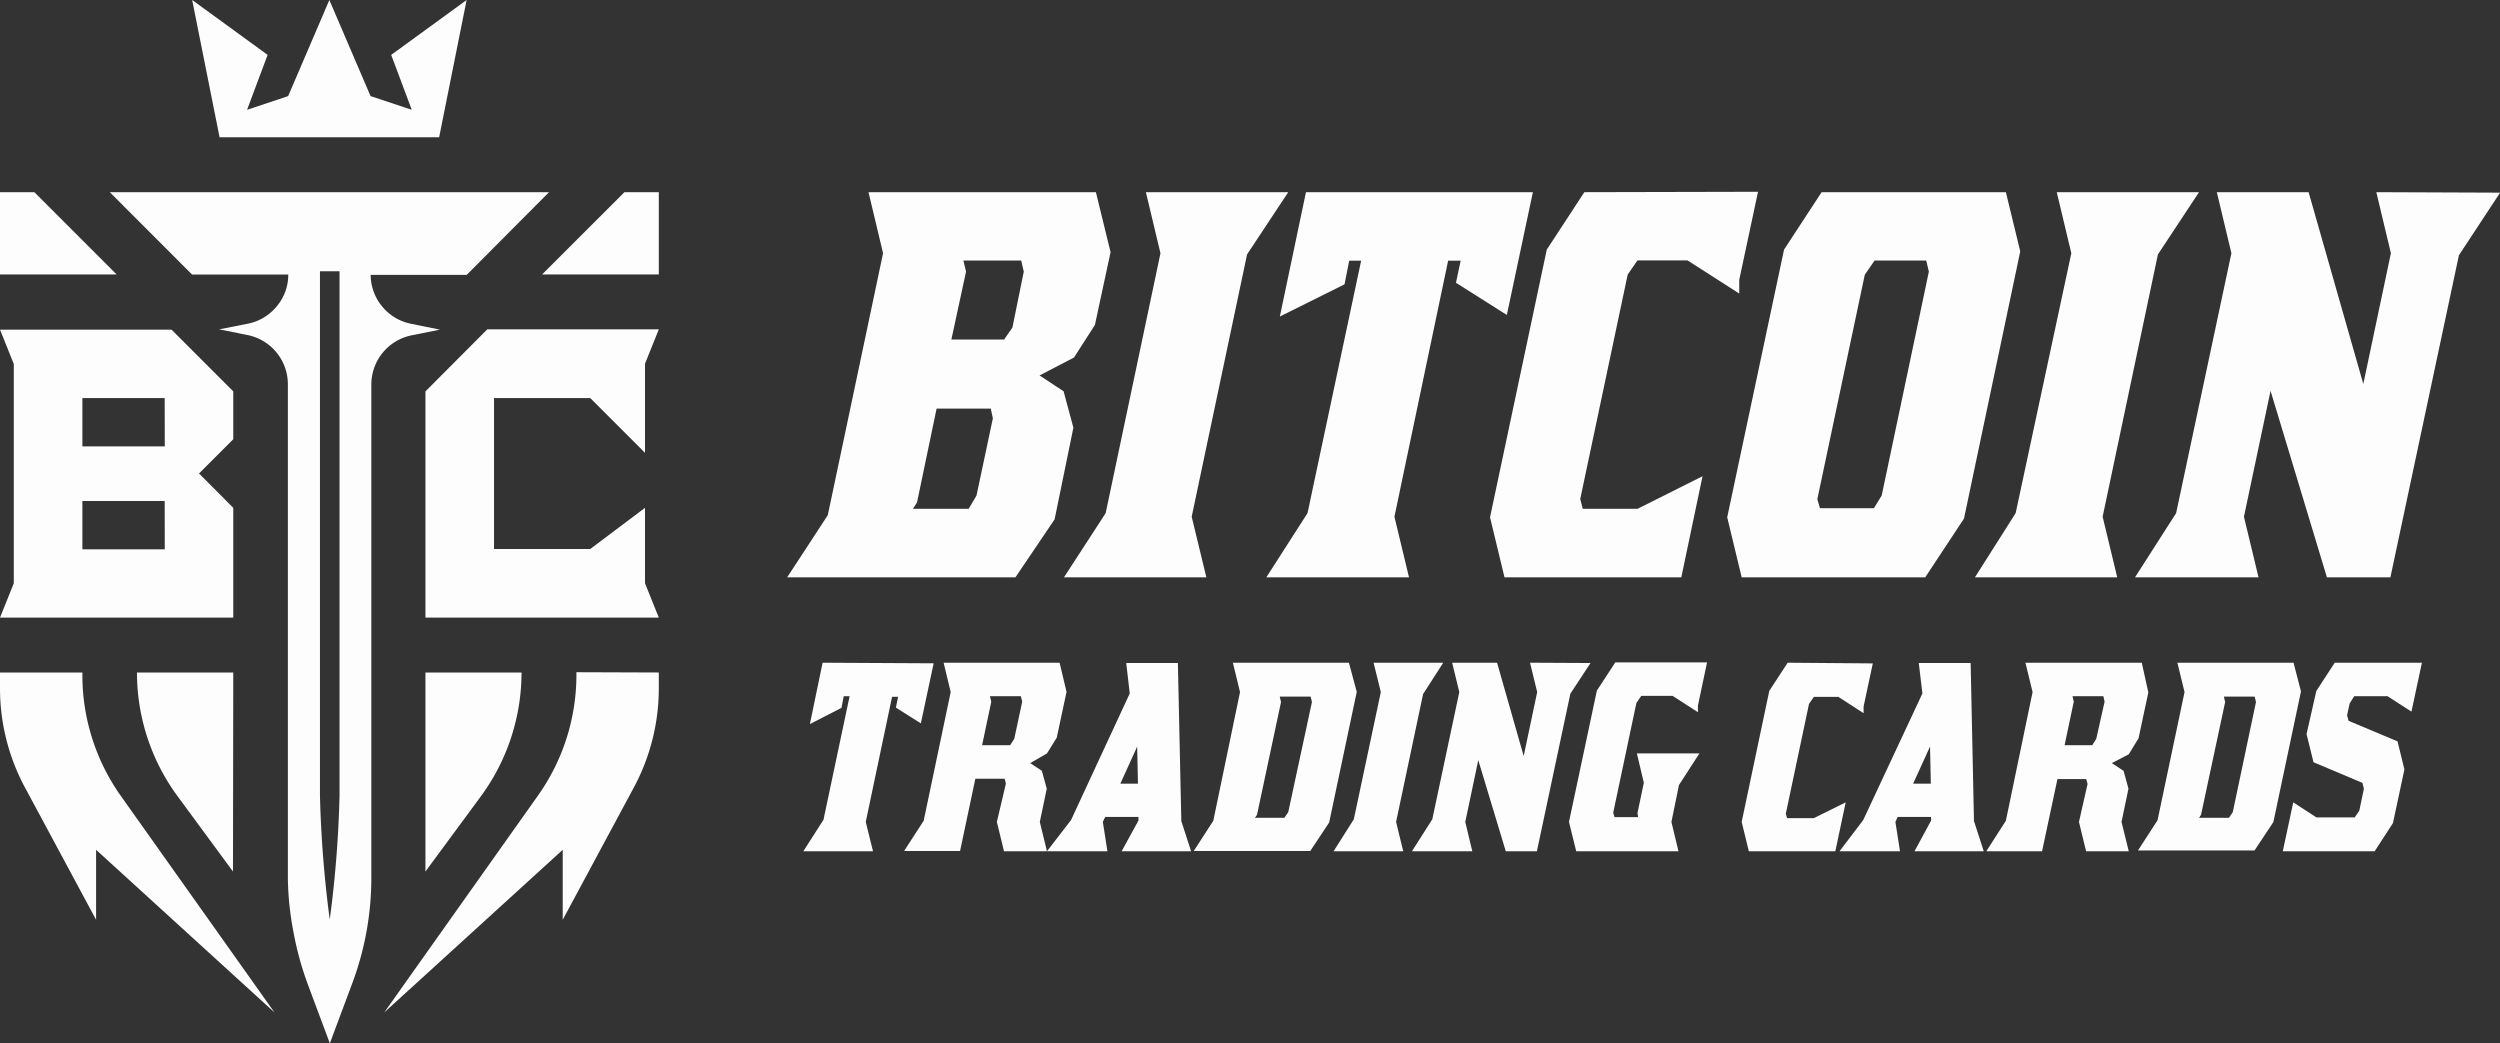
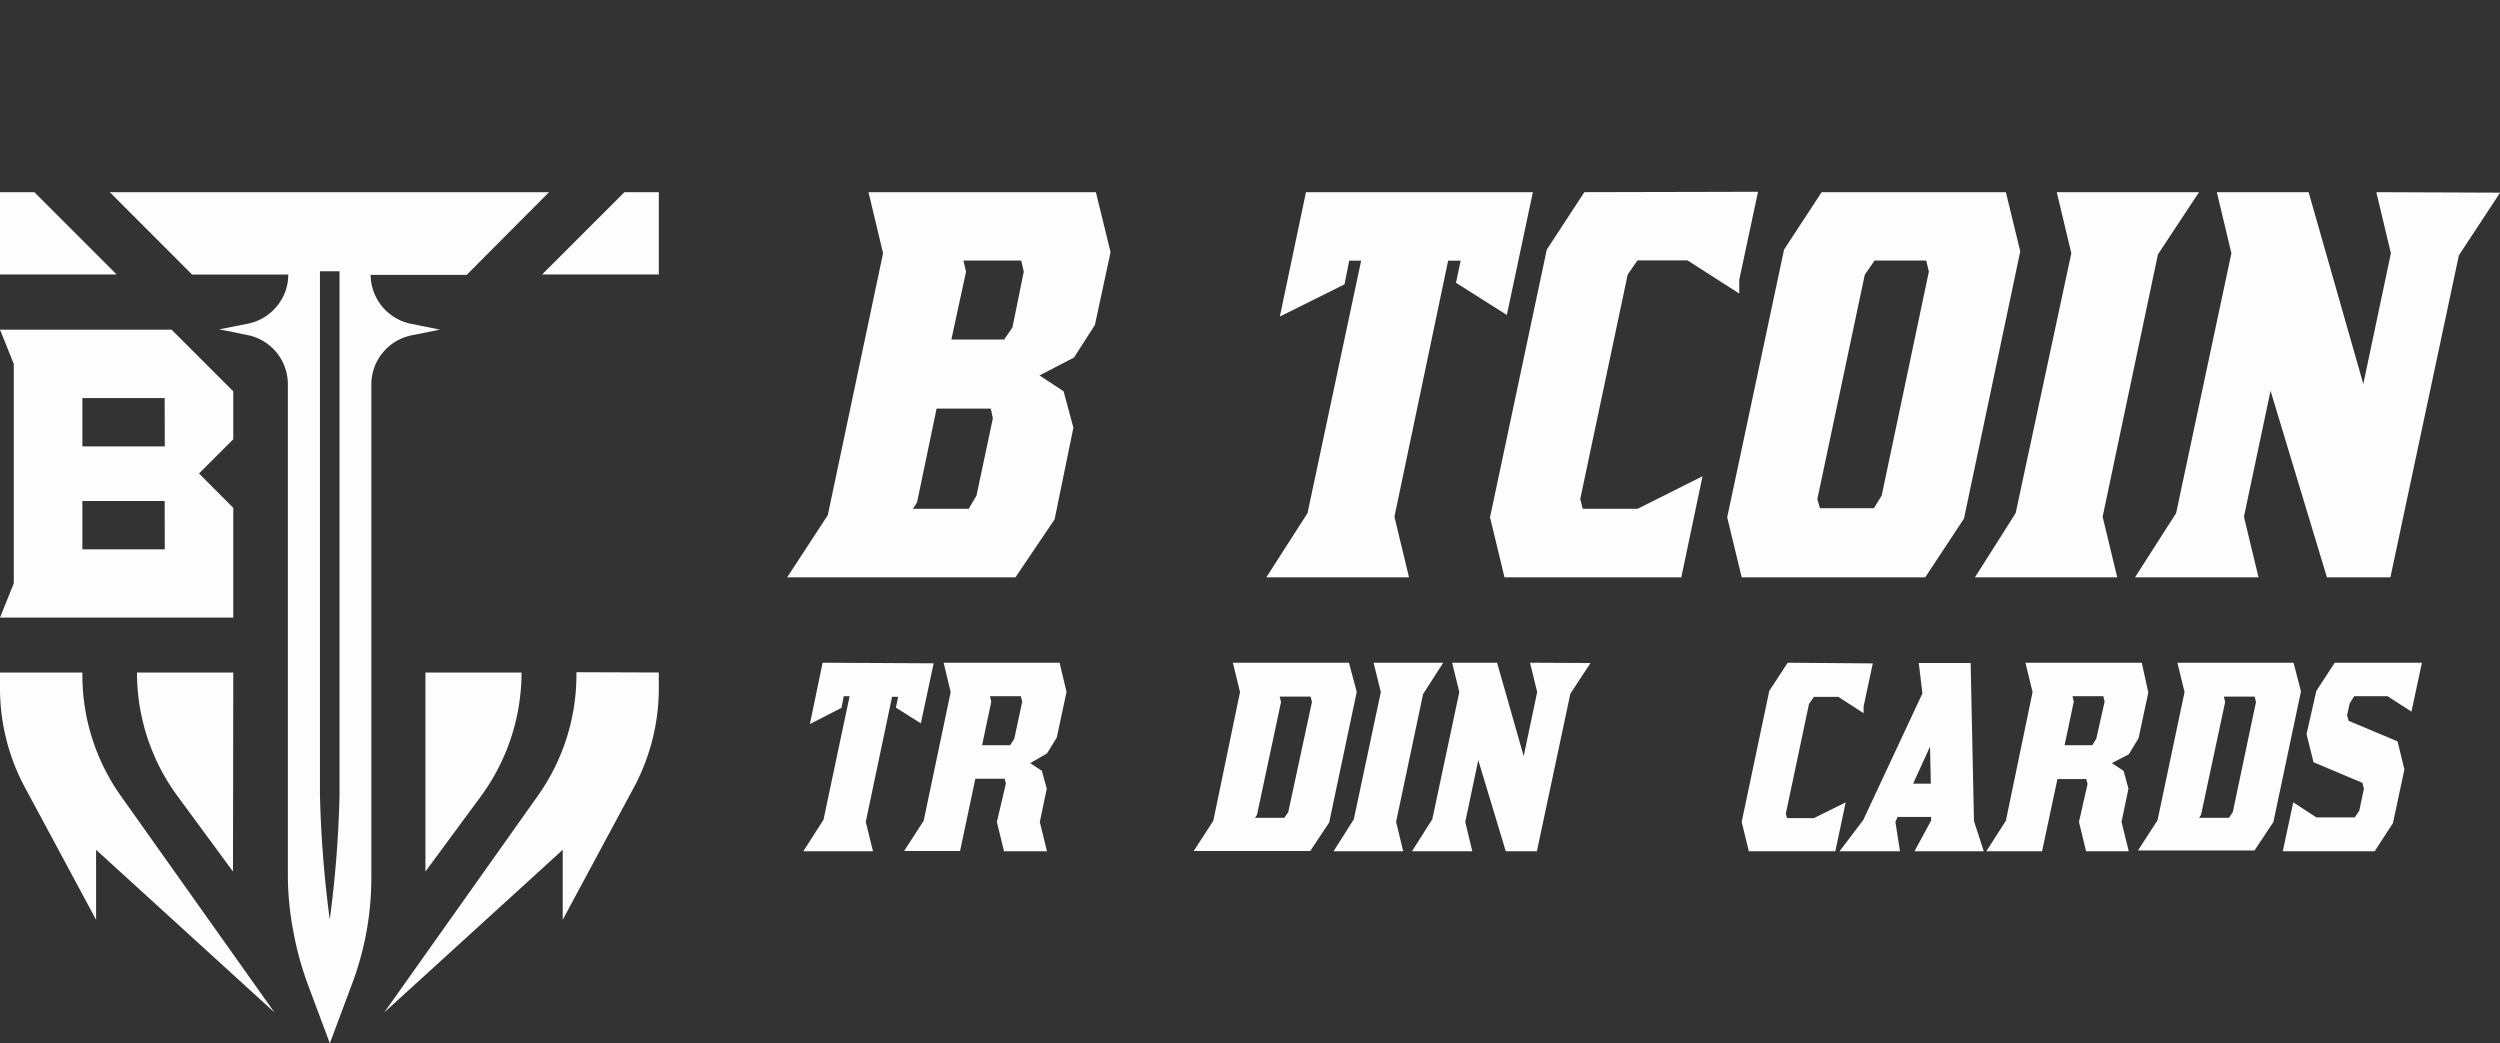
<svg xmlns="http://www.w3.org/2000/svg" viewBox="0 0 255.5 106.6">
  <rect x="0" y="0" width="255.5" height="106.6" fill="#333333" stroke="none" />
  <defs>
    <style>.cls-1{fill:#fdfdfd;}</style>
  </defs>
  <g data-name="Layer 2" id="Layer_2">
    <g data-name="Layer 1" id="Layer_1-2">
      <path d="M23.84,68.73H14a21.31,21.31,0,0,0,4.16,12.66l5.65,7.68Z" class="cls-1" />
      <path d="M28.05,103.47,9.82,86.85V94L2.55,80.48A21.41,21.41,0,0,1,0,70.36V68.73l8.42,0V69a21.33,21.33,0,0,0,3.92,12.33Z" class="cls-1" />
      <path d="M67.33,68.73v1.63a21.41,21.41,0,0,1-2.55,10.12L57.51,94V86.85L39.27,103.47,55,81.28A21.33,21.33,0,0,0,58.91,69V68.7Z" class="cls-1" />
      <path d="M43.48,68.73H53.3a21.38,21.38,0,0,1-4.16,12.66l-5.66,7.68Z" class="cls-1" />
-       <path d="M65.92,51.9l-5.6,4.21H50.49V40.68h9.83l5.6,5.6V37.17l1.41-3.51H49.8L43.48,40V63.12H67.33l-1.41-3.51Z" class="cls-1" />
-       <polygon points="47.69 0 44.88 14.03 22.44 14.03 19.64 0 27.35 5.61 25.25 11.22 29.45 9.82 33.66 0 37.87 9.82 42.08 11.22 39.98 5.61 47.69 0" class="cls-1" />
      <polygon points="3.51 19.64 0 19.64 0 28.05 11.92 28.05 3.51 19.64" class="cls-1" />
      <polygon points="63.82 19.64 67.33 19.64 67.33 28.05 55.4 28.05 63.82 19.64" class="cls-1" />
      <path d="M56.11,19.64H11.22l8.41,8.42h9.83a5,5,0,0,1-1.17,3.24,5.11,5.11,0,0,1-3,1.79l-2.89.57,2.89.58a5.13,5.13,0,0,1,4.13,5v50.5A31,31,0,0,0,30,95.29a32,32,0,0,0,1.47,5.34l2.24,6,2.24-6a30.74,30.74,0,0,0,2-10.86V39.27a5.13,5.13,0,0,1,4.12-5l2.89-.58L42,33.09a5.14,5.14,0,0,1-4.12-5h9.82ZM34.7,81.31a115.29,115.29,0,0,1-1,12.67,117.77,117.77,0,0,1-1-12.67V27.72H34.7Z" class="cls-1" />
      <path d="M23.84,40l-6.31-6.31H0l1.41,3.51V59.61L0,63.12H23.84V51.9l-3.5-3.51,3.5-3.5Zm-7,16.14H8.42V51.2h8.41Zm0-10.52H8.42V40.68h8.41Z" class="cls-1" />
      <path d="M84.07,67.73,82.77,74,86,72.34l.23-1.19h.6L84.16,83.78,82.1,87h7.12l-.74-3,2.69-12.79h.62l-.23,1.11,2.55,1.61,1.31-6.14Z" class="cls-1" />
      <path d="M108.29,67.73H96.44l.72,3L94.4,83.88l-2,3.09h5.72l1.56-7.38h3l.12.5L101.88,84l.73,3H107l-.73-3,.71-3.4-.5-1.82-1.19-.79L107,77,108,75.39l1-4.68Zm-4.63,7.77-.42.66h-2.87l.94-4.45-.14-.56h3.16l.14.56Z" class="cls-1" />
-       <path d="M121.73,87l-1-3.09-.35-16.15h-5.28l.36,3.11-6,12.94L107,87h6.18l-.47-3,.24-.51h3.4l0,.37L114.63,87Zm-7.23-6.91,1.72-3.79.08,3.79Z" class="cls-1" />
      <path d="M137.86,67.73H126l.73,3L124,83.88l-2,3.09h11.91l1.93-2.91,2.82-13.35ZM131.66,83l-.4.58h-3l.21-.32,2.45-11.51-.13-.56h3.16l.13.56Z" class="cls-1" />
      <path d="M147.5,67.73h-7.12l.74,3-2.76,13L136.29,87h7.12l-.73-3,2.76-13.07Z" class="cls-1" />
      <path d="M156.37,67.73l.73,3-1.38,6.54L153,67.73h-4.59l.73,3-2.76,13L144.3,87h6.17l-.72-3,1.33-6.31L153.89,87h3.18l3.42-16.1,2.06-3.14Z" class="cls-1" />
-       <path d="M168,80l-.65,3.09.07.42H165l-.13-.45,2.37-11.22.5-.72h3.2l2.59,1.67v-.69l.93-4.4h-9.38l-1.88,2.88L160.35,84l.74,3h10.45l-.72-3,.77-3.77L173.68,77h-6.39Z" class="cls-1" />
      <path d="M182.7,67.73l-1.88,2.88L178,84l.73,3h8.84l1.06-5-3.25,1.61h-2.74l-.13-.45,2.37-11.22.5-.72h2.5l2.58,1.67v-.69l.94-4.4Z" class="cls-1" />
      <path d="M202.74,87l-1-3.09-.34-16.15H196.1l.37,3.11-6.05,12.94L188,87h6.18l-.47-3,.23-.51h3.42l0,.37L195.66,87Zm-7.22-6.91,1.73-3.79.08,3.79Z" class="cls-1" />
      <path d="M218.89,67.73H207l.73,3L205,83.88,203,87h5.7l1.57-7.38h2.94l.14.5L212.47,84l.73,3h4.36l-.74-3,.71-3.4-.5-1.82-1.2-.79,1.73-.9,1-1.64,1-4.68Zm-4.65,7.77-.41.66H211l.94-4.45-.13-.56h3.15l.13.56Z" class="cls-1" />
      <path d="M234.4,67.73H222.53l.73,3-2.76,13.1-2,3.09h11.91l1.93-2.91,2.82-13.35ZM228.19,83l-.39.58h-3.05l.2-.32,2.46-11.51-.13-.56h3.15l.13.56Z" class="cls-1" />
      <path d="M240.6,71.15H244l2.45,1.58,1.07-5h-8.91l-1.88,2.88-1,4.41.71,2.88,5,2.11.15.6-.47,2.24-.47.69h-3.91L234.37,82l-1.07,5h9.39l1.87-2.88,1.17-5.48-.7-2.87-5-2.1-.16-.56.26-1.21Z" class="cls-1" />
      <path d="M112,19.64H88.76l1.49,6.24L84.6,52.65,80.45,59h23.33l4-5.92,1.92-9.37-1-3.72-2.46-1.62,3.52-1.83,2.14-3.33,1.6-7.44Zm-12.2,31L99,52h-5.7l.42-.65,2-9.59h5.54l.21,1Zm3.67-17.17-.85,1.23H97.23l1.5-6.94-.27-1.13h5.91l.26,1.13Z" class="cls-1" />
-       <path d="M131.66,19.64H117.11l1.49,6.24L113,52.44,108.74,59h14.55l-1.5-6.19L127.45,26Z" class="cls-1" />
      <path d="M133.47,19.64,130.8,32.35l6.61-3.29.48-2.42h1.22l-5.48,25.8L129.42,59H144l-1.49-6.19L148,26.64h1.28l-.48,2.26L154,32.19l2.66-12.55Z" class="cls-1" />
      <path d="M161.92,19.64l-3.84,5.87-5.8,27.36L153.76,59h18.07L174,48.67,167.36,52h-5.6L161.5,51l4.85-22.94,1-1.45h5.11L177.75,30v-1.4l1.92-9Z" class="cls-1" />
      <path d="M205,19.64H186.17l-3.84,5.87-5.81,27.36L178,59h18.76L200.72,53l5.75-27.31Zm-12.69,31-.8,1.3H186l-.27-.92,4.85-22.94,1-1.45h5.28l.27,1.13Z" class="cls-1" />
      <path d="M224.74,19.64H210.2l1.49,6.24L206,52.44,201.84,59h14.54l-1.49-6.19L220.54,26Z" class="cls-1" />
      <path d="M242.86,19.64l1.49,6.24-2.82,13.36-5.59-19.6h-9.38l1.49,6.24L222.4,52.44,218.2,59h12.62l-1.49-6.19,2.72-12.87L237.81,59h6.49l7-32.91,4.21-6.4Z" class="cls-1" />
    </g>
  </g>
</svg>